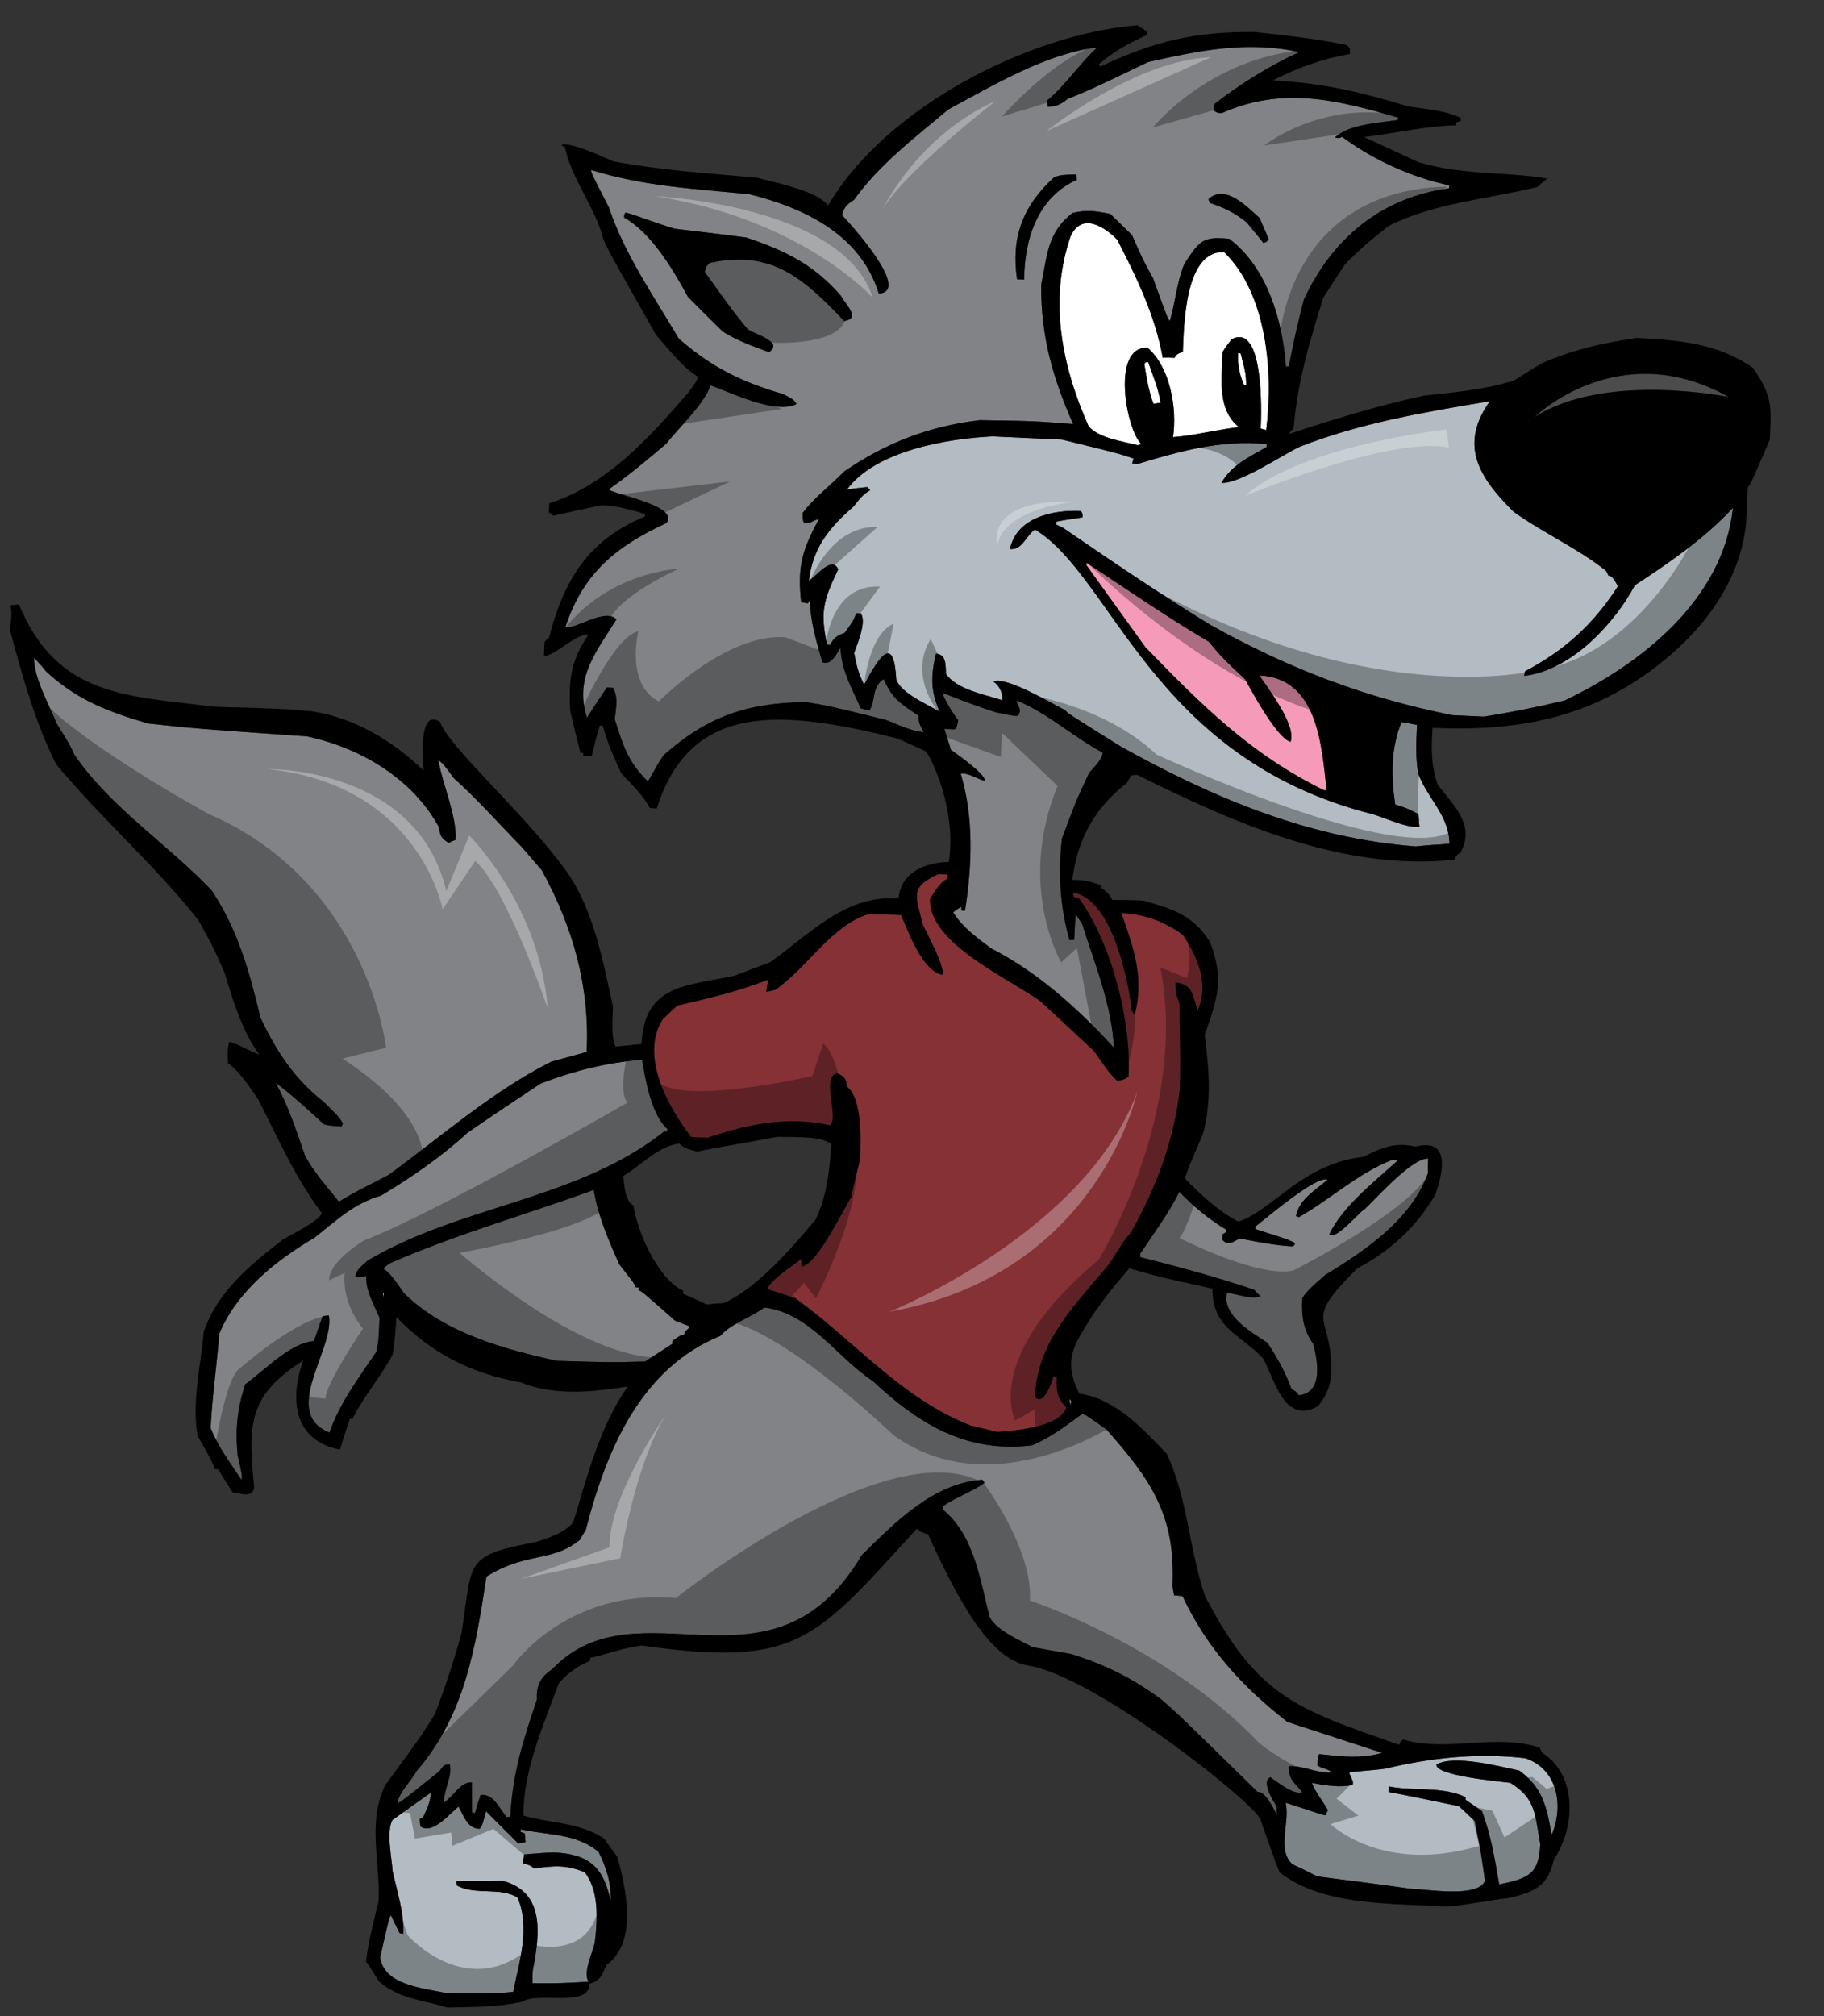
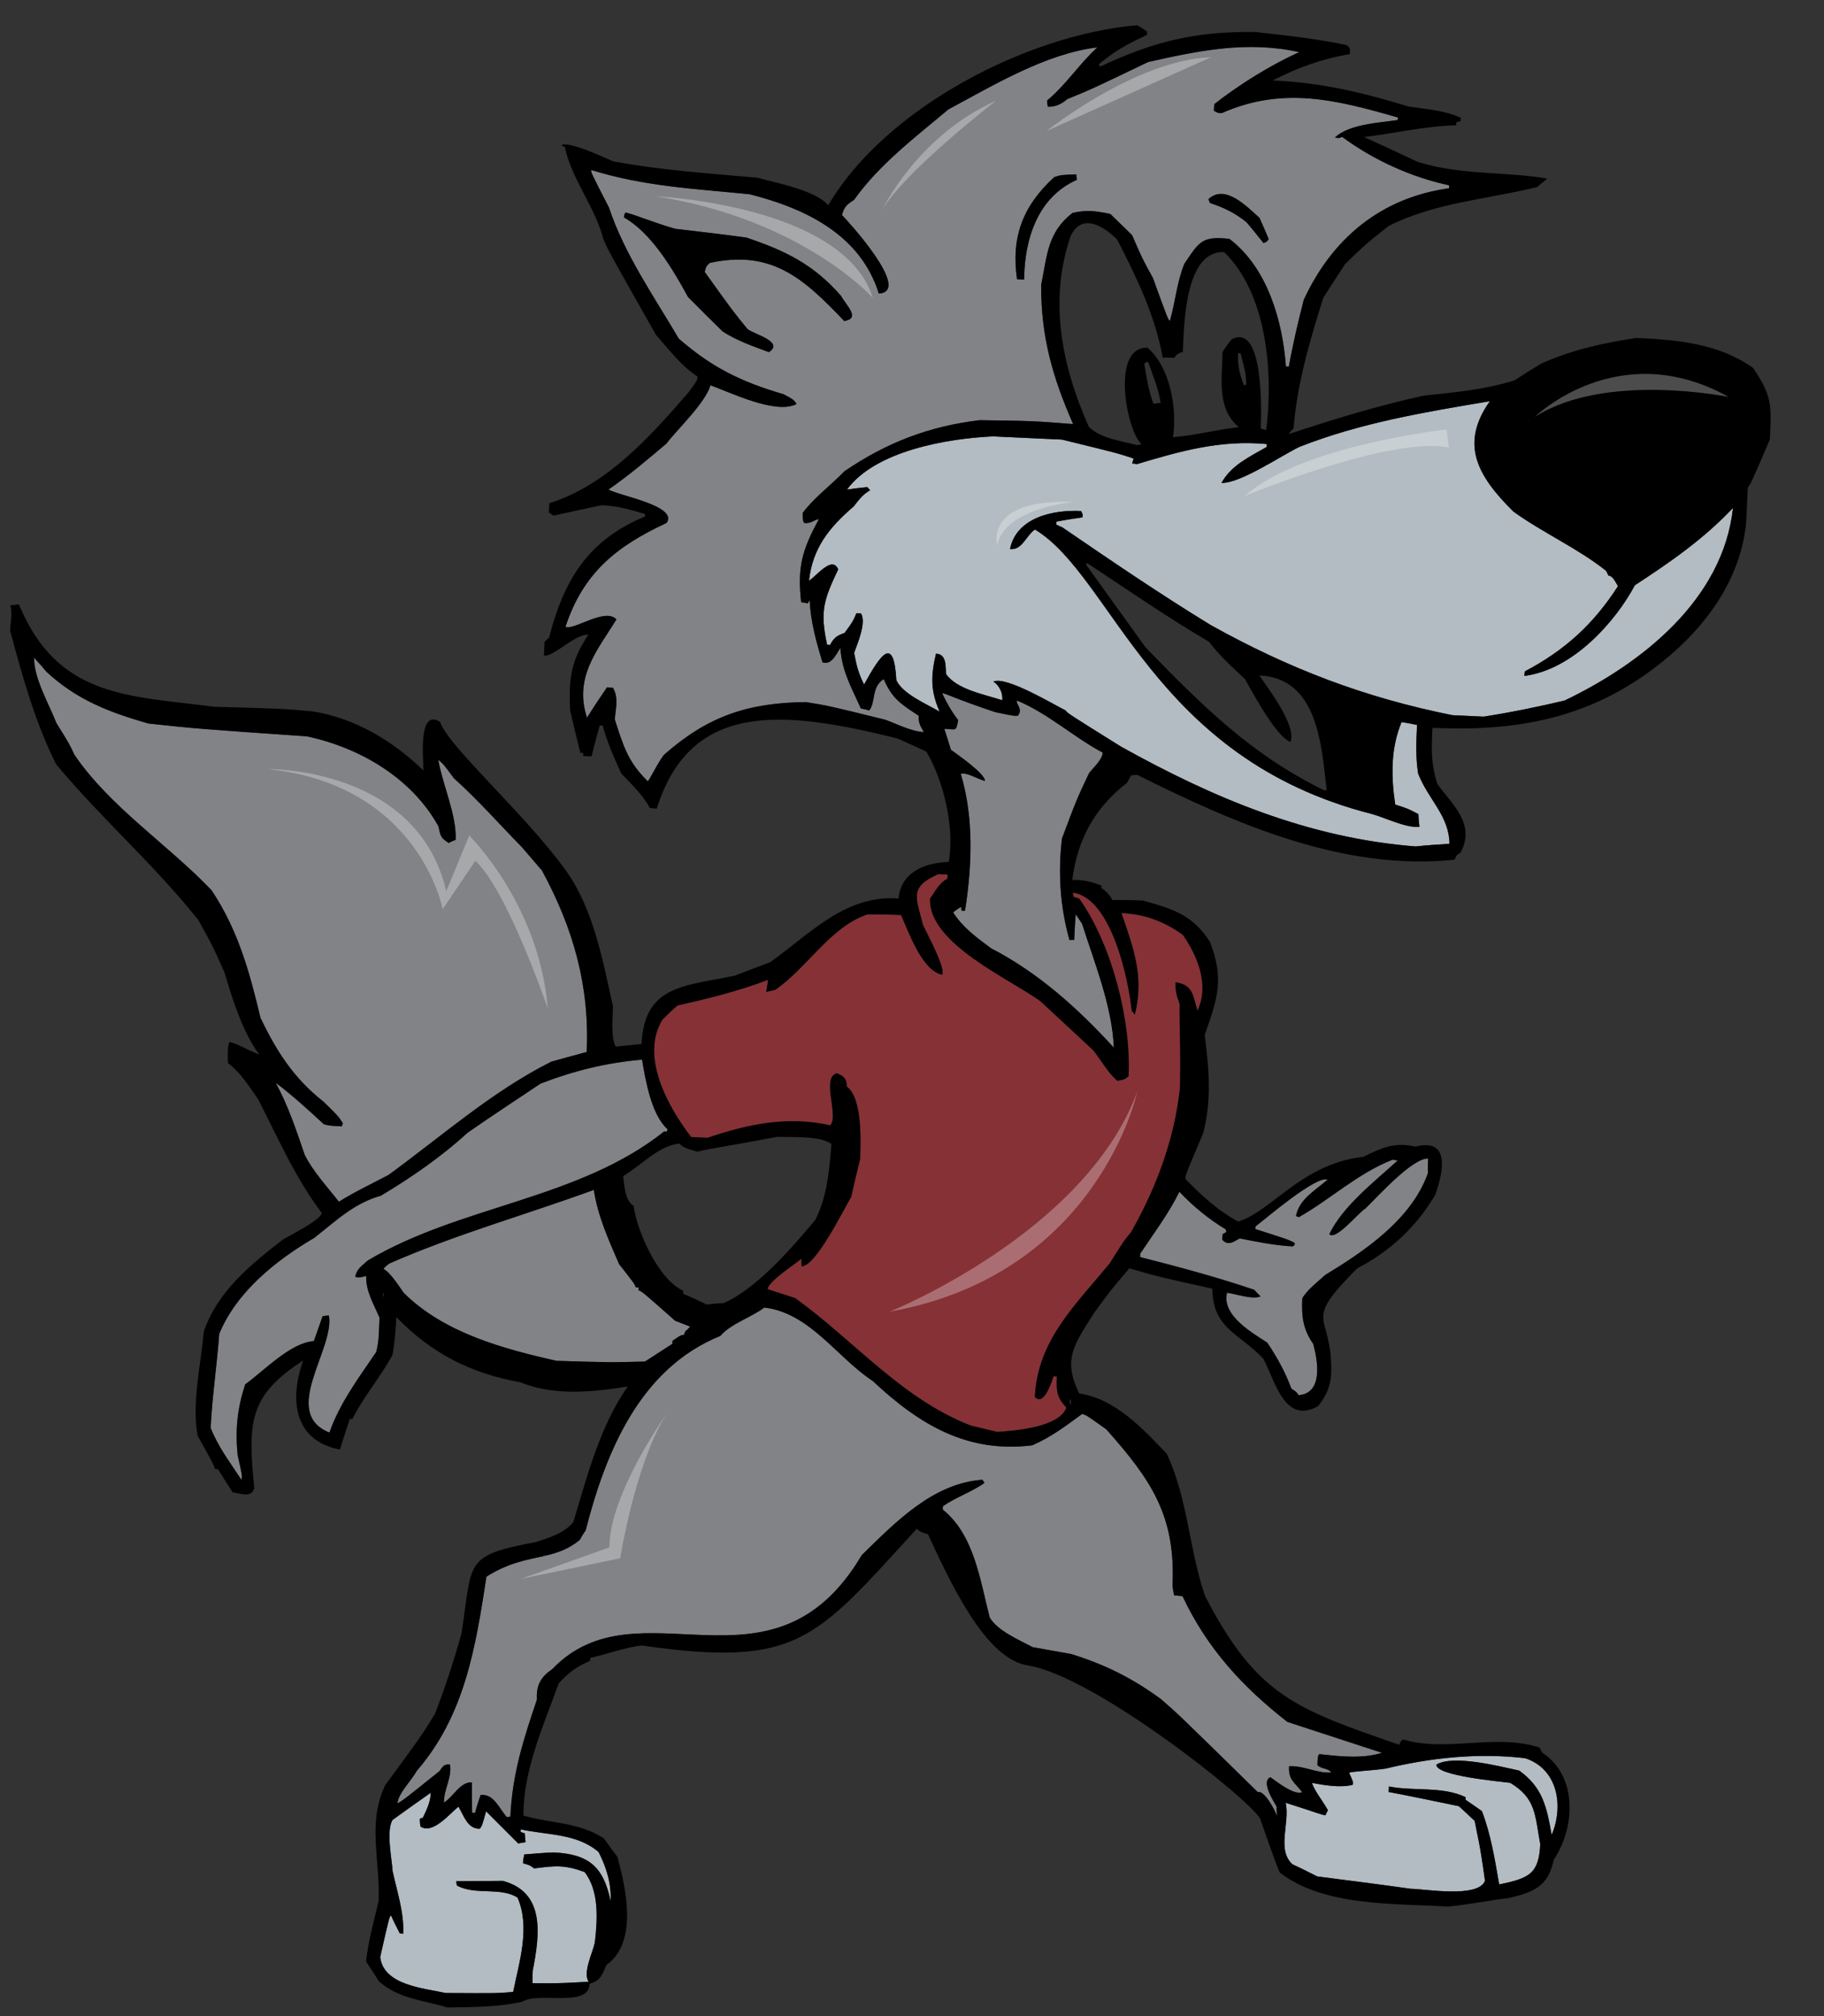
<svg xmlns="http://www.w3.org/2000/svg" version="1.1" id="Layer_1" x="0px" y="0px" width="181px" height="200px" viewBox="0 0 181 200" style="enable-background:new 0 0 181 200;" xml:space="preserve">
  <rect x="0" y="0" width="181" height="200" fill="#333333" stroke="none" />
  <path id="color4" style="fill:#863136;" d="M70.221,112.859c3.999-1.363,7.972-2.184,12.156-1.237  c0.918-0.837-0.91-4.732,0.66-5.161c0.657,0.24,1.02,0.549,0.985,1.302c1.581,1.163,1.383,5.424,1.341,7.18  c-0.308,1.242-0.616,2.486-0.886,3.771c-0.724,1.18-3.545,6.951-4.924,6.887c-0.03-0.252-0.019-0.501-0.007-0.751  c-0.61,0.516-3.33,2.273-3.365,3.025l2.725,0.881c5.833,4.205,10.628,10.038,17.458,12.656c0.868,0.209,1.739,0.417,2.609,0.625  c1.723-0.131,6.091-0.43,6.851-2.404c-0.956-1.049-1.012-1.637-0.945-3.1l-0.332-0.016c-0.146,0.412-0.937,3.055-1.854,2.05  c0.261-5.641,4.064-9.149,7.438-13.264c1.403-2.237,1.403-2.237,2.11-3.083c2.51-4.405,4.324-9.263,4.854-14.344  c0.082-4.52-0.063-4.986-0.035-8.292c-0.298-0.811-0.441-1.318-0.403-2.155c1.703,0.288,1.665,1.124,2.174,2.821  c1.206-2.539-0.002-5.442-1.451-7.52c-1.865-1.341-3.799-2.059-6.097-2.165c1.256,3.615,2.258,6.385,1.332,10.068  c-0.117-0.133-0.237-0.264-0.314-0.393c-0.286-2.901-1.955-11.142-5.822-11.699c-0.008,0.125,0.031,0.253,0.062,0.422  c0.167,0.049,0.373,0.101,0.58,0.194c3.22,4.588,5.137,12.004,4.877,17.602c-0.392,0.316-0.392,0.316-1.107,0.449  c-0.811-0.623-1.78-2.259-2.416-3.042c-1.767-1.631-3.49-3.26-5.217-4.847c-2.996-2.191-11.164-5.75-10.958-10.177  c0.447-0.651,0.954-1.632,1.725-1.974l0.019-0.417l-0.919-0.042c-2.948,1.286-2.201,2.326-1.532,5.036  c0.342,0.771,2.273,4.252,1.908,4.947c-1.99-0.428-3.284-4.13-4.08-5.927c-1.13-0.052-2.217-0.06-3.305-0.069  c-3.655,1.172-6.023,5.333-9.182,7.489c-0.296,0.07-0.592,0.139-0.889,0.209c0.061-0.417,0.122-0.83,0.182-1.206  c-2.9,1.122-5.949,1.86-8.994,2.556c-0.524,0.435-1.006,0.916-1.489,1.396c-2.262,3.664,0.601,8.735,2.852,11.646l1.628,0.076  L70.221,112.859z" />
  <path id="color3" style="fill:#B2BCC2;" d="M52.021,183.947c-0.057,0.289-0.111,0.581-0.125,0.872c0.702,0.2,0.702,0.2,1.104,0.512  c2.15-0.278,3.033-0.361,5.009,0.355c1.46,1.868,1.289,4.709,1.016,6.999c-0.216,1.036-1.227,3-0.601,3.909  c-0.751-0.035-2.185,0.19-5.574,0.117c-0.022-0.419-0.003-0.835,0.017-1.255c0.71-3.61,1.238-7.773-2.981-8.891  c-1.551,0.014-3.099,0.024-4.607,0.038c-0.006,0.128,0.031,0.252,0.064,0.422c1.796,1.004,4.308,0.115,6.015,1.2  c1.286,2.946,0.166,6.37-0.434,9.356c-1.556,0.14-1.556,0.14-6.704,0.109c-2.112-0.474-6.161-0.747-6.491-3.565  c0.894-3.938,0.894-3.938,1.07-4.138c0.266,0.599,0.572,1.197,0.88,1.799l0.334,0.016c0.097-2.089-0.604-4.132-1.053-6.202  c-0.069-1.218-0.655-3.927-0.018-5.067c1.257-0.906,2.513-1.809,3.811-2.712c-0.045,0.961-0.366,1.574-0.785,2.475  c-0.128,0.036-0.214,0.073-0.298,0.111c-0.012,0.252,0.02,0.503,0.049,0.758c1.176,0.85,2.906-1.248,3.775-1.962  c0.545,0.904,0.902,2.219,2.118,2.193c0.224-0.284,0.224-0.284,0.625-1.73c1.039,1.051,2.12,2.107,3.201,3.203  c0.212-0.074,0.466-0.103,0.717-0.134c-0.028-0.293-0.056-0.587-0.085-0.882c-0.166-0.05-0.287-0.098-0.412-0.146l0.012-0.251  c2.653,0.583,5.549,0.385,7.726,2.244c0.767,1.5,1.278,3.113,1.197,4.869c-0.721-3.423-2.169-4.662-5.678-4.826  C53.954,183.784,52.987,183.865,52.021,183.947z M151.357,174.399c-4.666-0.553-9.336-0.058-13.865,1.032  c-1.562,0.219-3.32,0.263-3.621,0.417c0.418,0.898,0.418,0.898,0.364,1.188c-1.23,0.319-2.807,0.037-4.054-0.188  c0.296,0.851,1.128,1.855,1.592,2.713c-0.092,0.16-0.182,0.326-0.231,0.489c-0.417-0.019-0.663-0.195-3.962-1.23  c0.447,2.03-0.929,4.645,0.678,6.103c0.822,0.374,1.638,0.787,2.456,1.202c3.08,0.393,6.16,0.787,9.282,1.225  c1.505,0.03,6.695,0.94,7.363-0.789c-0.529-3.918-0.758-4.472-1.023-5.949c-0.521-0.486-1.042-0.97-1.566-1.456  c-2.321-0.481-4.643-0.967-6.967-1.409l0.025-0.545c2.488,0.492,5.317-0.046,7.611,1.064l-0.012,0.253  c0.528,0.359,1.055,0.717,1.625,1.123c0.896,2.341,1.284,4.79,1.715,7.279c2.955-0.617,3.939-1.031,4.078-3.998  c-0.536-2.914-0.417-4.541-2.984-6.084c-0.915-0.128-7.379-0.678-7.327-1.805c1.681-1.011,6.231,0.163,8.223,0.591  c2.348,1.699,2.721,3.601,3.22,6.387C155.202,179.099,154.574,175.468,151.357,174.399z M162.233,58.049  c-1.924,3.604-6.137,8.385-10.966,8.995c0.008-0.168,0.015-0.334,0.062-0.459c3.997-2.107,6.828-4.714,9.226-8.448  c-0.234-0.347-0.495-1.026-0.954-1.047c-0.075-0.172-0.151-0.342-0.232-0.472c-2.784-2.224-6.27-3.767-9.188-5.87  c-3.625-3.579-5.327-6.728-2.341-10.953c-6.454,1.084-12.784,2.129-18.883,4.526c-1.711,0.801-5.904,3.662-7.744,3.577  c0.96-1.756,2.798-2.592,4.476-3.563l0.014-0.291c-4.625-0.425-8.529,0.693-12.903,1.997c-0.163-0.051-0.33-0.058-0.457-0.064  c0.052-0.164,0.1-0.33,0.15-0.496c-1.607-0.533-1.607-0.533-7.114-1.879l-6.853-0.317c-4.532,0.208-11.665,1.428-14.481,5.275  c0.674-0.095,1.349-0.188,2.022-0.242c0.079,0.088,0.159,0.174,0.277,0.307c-0.733,0.427-1.089,0.912-1.624,1.598  c-2.442,2.107-4.085,4.125-4.445,7.373c0.776-0.466,2.295-2.53,2.899-1.119c-1.438,3.029-1.825,4.142-1.1,7.483l0.292,0.014  c0.367-0.695,0.672-0.931,1.436-1.19c0.805-1.093,0.805-1.093,1.179-1.954l0.458,0.021c0.546,0.903-0.346,2.955-0.682,3.904  c0.232,1.267,0.409,1.984,0.983,3.145c1.646-2.983,2.95-4.931,3.203-0.439c0.606,1.368,2.99,2.357,4.294,3.128  c-0.907-2.093-0.883-3.516-0.361-5.751c1.042,0.048,0.95,1.172,0.995,2.014c1.1,1.558,3.802,2.018,5.575,2.603  c0.113-0.663-0.307-1.521-0.879-1.841c1.242-0.611,6.088,2.333,7.154,2.845c0.235,0.303,0.235,0.303,5.525,3.604  c9.184,5.116,18.63,9.07,29.229,9.897c1.091-0.12,2.226-0.191,3.358-0.265c-0.038-2.806-2.099-4.367-3.11-6.967  c-0.259-1.604-0.187-3.191-0.109-4.821c-0.54-0.109-1.037-0.214-1.538-0.28c-1.083,2.629-1.043,5.353-0.63,8.178  c1.238,0.392,1.238,0.392,2.301,0.944c0.024,0.42,0.046,0.838,0.109,1.263c-1.304,0.148-3.432-0.915-4.714-1.268  c-21.782-5.527-25.692-23.542-33.443-28.221c-0.906,0.628-1.268,2.077-2.476,1.936c0.647-3.15,4.284-3.903,7.041-3.775  c0.194,0.343,0.194,0.343,0.139,0.634c-0.883,0.127-1.729,0.254-2.575,0.425l-0.013,0.294c0.207,0.091,0.41,0.186,0.614,0.279  c4.79,3.278,9.74,6.647,14.708,9.682c7.796,4.339,15.282,7.2,23.996,8.942l3.09,0.144c2.701-0.419,5.361-0.966,8.028-1.596  c7.665-3.664,15.749-10.031,16.713-19.112C169.104,53.426,165.774,55.742,162.233,58.049z" />
  <path id="color2" style="fill:#818386;" d="M95.758,90.345c0.706-4.446,0.888-9.253-0.418-13.584  c0.638-0.179,1.692,0.538,2.397,0.698c0.033-0.711-2.768-2.642-3.375-3.089c-0.219-0.721-0.438-1.402-0.657-2.081  c1.212,0.057,1.158,0.304,1.379-0.858c-0.631-0.823-1.136-1.684-1.593-2.67c0.294-0.028,1.313,0.564,5.272,1.878  c1.826,0.379,1.826,0.379,2.246,0.354c0.532-0.689-0.201-1.098-0.098-1.512c3.08,1.273,5.649,3.653,8.512,5.169  c-0.034,0.71-0.906,1.464-1.352,2.029c-1.254,2.664-1.254,2.664-2.688,6.49c-0.408,3.417-0.186,6.776,0.747,10.083  c0.127-0.035,0.294-0.027,0.461-0.02c0.041-0.877,0.081-1.712,0.159-2.547c0.196,0.303,0.393,0.605,0.628,0.95  c1.243,3.909,2.971,8.133,3.155,12.286c-3.506-3.846-7.523-7.465-12.187-9.859c-1.496-1.116-2.793-2.055-3.77-3.566  c0.26-0.198,0.52-0.394,0.82-0.548c-0.006,0.126-0.011,0.25,0.026,0.378l0.335,0.016V90.345z M117.35,158.334  c-0.292-0.056-0.582-0.069-0.835-0.08c-0.067-0.336-0.135-0.674-0.161-0.968c0.322-6.978-2.151-10.525-6.569-15.505  c-1.943-1.387-1.943-1.387-2.398-1.535c-1.603,1.183-3.122,2.327-4.958,3.12c-6.442,0.791-11.169-2.025-15.824-6.385  c-3.575-2.344-6.219-6.738-10.756-7.283c-1.303,0.987-3.342,1.605-4.361,2.813c-7.979,3.23-11.376,11.489-13.373,19.311  c-0.224,0.282-0.405,0.608-0.588,0.936c-1.133,0.922-2.24,1.28-3.422,1.558c-0.127,0.036-0.254,0.073-0.34,0.152  c0.035-0.04,0.059-0.067,0.083-0.092c-1.616,0.361-3.388,0.635-5.574,2.014c-1.079,7.025-2.145,13.761-6.923,19.275  c-0.504,0.938-1.862,2.258-1.906,3.218c0.559-0.311,0.559-0.311,4.166-3.198c0.358-0.485,0.409-0.692,1.037-0.662  c0.234,1.267-0.618,2.481-0.593,3.783c0.948-0.584,1.602-2.062,2.771-2.007c-0.003,1.003-0.009,2.008,0.028,3.015l0.294,0.013  c0.154-0.62,0.349-1.197,0.543-1.774c1.305-0.149,1.824,1.299,2.619,2.216c0.085-0.04,0.212-0.076,0.337-0.07  c0.196-4.218,1.274-7.601,2.632-11.599c-0.063-1.386,0.311-2.206,1.522-3.028c8.571-8.946,21.816,3.705,30.711-11.306  c3.334-3.278,7.116-7.164,11.988-7.483c0.036,0.088,0.116,0.174,0.195,0.304c-1.171,0.866-2.829,1.417-4.127,2.318l-0.016,0.335  c3.107,2.489,3.697,6.956,4.654,10.685c0.733,1.33,2.992,2.272,4.258,2.961c1.246,0.223,2.532,0.45,3.821,0.68  c3.343,1.032,6.046,2.371,8.921,4.474c1.731,1.502,1.731,1.502,9.622,9.238c0.595-0.265,1.755,1.841,1.896,2.391  c-0.024-0.335-0.054-0.671-0.04-0.964c-0.267-0.474-1.6-2.504-0.614-2.916c0.645,0.447,2.343,1.824,3.152,1.486  c-0.789-1.043-1.369-1.194-1.306-2.573c1.387-0.104,2.895,0.758,4.201,0.612c-0.313-0.432-1.03-0.342-1.388-0.732  c0.038-0.836,0.038-0.836,0.173-1.083c2.083,0.224,4.207,0.488,6.244-0.128c-3.134-1.023-6.268-2.049-9.401-3.073  C123.299,167.32,119.79,163.516,117.35,158.334z M36.342,126.57c-0.762,0.173-0.762,0.173-1.092,0.075  c0.163-0.788,0.592-1.019,1.248-1.616c9.214-5.477,20.878-6.025,29.398-12.79l0.293,0.014c0.004-0.085,0.008-0.166,0.054-0.25  c-1.61-1.413-2.202-4.914-2.528-6.896c-3.488,0.297-6.792,1.104-10.076,2.378c-2.419,1.605-4.837,3.208-7.217,4.855  c-2.621,2.391-5.565,4.435-8.621,6.261c-2.674,0.754-4.385,2.434-6.6,4.173c-3.831,2.251-7.701,5.337-9.446,9.526  c-0.227,3.088-0.707,6.249-0.85,9.34c0.749,1.92,1.973,3.483,3.067,5.167c0.064-0.457,0.064-0.457-0.387-2.448  c-0.258-2.565-0.035-4.647,0.744-7.04c1.862-1.338,4.505-4.146,6.814-4.29c0.289-0.823,0.58-1.649,0.869-2.471  c0.21-0.033,0.421-0.066,0.63-0.057c0.555,3.375-4.843,9.616,0.047,11.601c1.015-2.924,2.934-5.474,4.642-7.991  c0.302-1.114,0.271-2.248,0.325-3.417C37.09,129.369,36.274,128.033,36.342,126.57z M64.001,135.055  c0.907-0.586,1.813-1.173,2.719-1.759l0.013-0.293c0.78-0.551,0.78-0.551,1.161-0.615c0.02-0.418,0.355-0.443,0.581-0.809  c-0.495-0.191-0.987-0.382-1.481-0.573c-3.3-2.914-3.3-2.914-3.629-3.014l0.013-0.294l-0.293-0.014  c-0.149-0.383-0.149-0.383-1.65-2.295c-1.023-2.351-2.123-4.786-2.507-7.36c-6.729,2.452-13.77,4.43-20.311,7.309  c-0.215,0.156-0.392,0.315-0.569,0.518c0.736,0.408,1.553,1.747,2.026,2.396c4.001,3.955,9.792,5.52,15.138,6.731  C60.521,135.144,60.521,135.144,64.001,135.055z M135.459,119.902c-0.511,0.227-2.911,3.213-3.547,2.516  c1.342-2.786,4.513-5.234,6.786-7.308c-0.21-0.051-0.377-0.059-0.542-0.066c-3.496,1.387-6.171,3.944-9.265,5.685  c-0.125-0.049-0.205-0.095-0.288-0.099c0.328-1.703,1.876-2.508,3.138-3.624c-1.15-0.428-6.166,3.901-7.164,4.651l-0.012,0.253  c3.219,1.027,3.219,1.027,3.871,1.35c0.079,0.172,0.079,0.172-0.14,0.37c-1.796-0.083-3.539-0.456-5.281-0.79  c-0.687,0.387-1.165,0.741-1.722,0.13l0.024-0.543c0.129-0.078,0.258-0.155,0.388-0.232c-0.038-0.086-0.074-0.171-0.07-0.254  c-1.671-0.998-3.285-2.33-4.603-3.729c-1.063,2.167-2.537,4.11-3.885,6.14l-0.016,0.336c3.808,0.971,7.611,1.985,11.321,3.245  c0.2,0.22,0.399,0.437,0.64,0.657c-0.811,0.34-2.416-0.238-3.331-0.362c-0.567,2.275,2.576,4.012,3.999,4.956  c0.976,1.472,1.751,2.845,2.383,4.549c0.528,0.36,0.528,0.36,0.725,0.663c2.439-0.222,1.912-3.345,1.449-5.084  c-1.02-1.47-1.171-2.733-1.089-4.53c0.455-0.816,1.584-1.685,2.285-2.321c3.963-2.414,8.545-5.508,10.179-10.08  c-0.016-0.502,0.008-1.005,0.029-1.464C140.131,114.843,136.555,118.864,135.459,119.902z M32.119,109.293  c1.481,1.452,1.481,1.452,1.909,2.14c-0.045,0.082-0.091,0.164-0.097,0.289c-1.211-0.057-1.211-0.057-1.79-0.208  c-1.486-1.367-3.173-2.912-4.792-4.118c1.237,2.235,2.043,4.701,2.893,7.169c0.842,1.672,2.24,3.159,3.386,4.637  c1.638-1.012,3.265-1.775,4.938-2.659c5.287-3.859,10.264-8.274,16.137-11.228c1.146-0.323,2.333-0.645,3.52-0.965  c0.302-6.52-1.316-12.246-4.44-18.002c-0.675-0.783-1.352-1.57-1.985-2.31c-2.24-2.282-4.388-4.723-6.759-6.847  c-0.984-1.341-0.984-1.341-1.548-1.828c0.43,2.49,1.84,5.487,1.726,7.952c-0.254,0.072-0.47,0.188-0.686,0.302  c-0.772-0.495-0.807-0.623-1.013-1.636c-2.625-4.77-7.76-7.813-13.066-8.938c-10.851-0.753-10.851-0.753-15.726-1.273  c-3.964-1.146-7.092-2.339-10.144-5.159c-0.831-1.044-1.117-1.184-1.189-1.438c-0.093,2.005,1.499,4.717,2.208,6.551  c1.287,2.068,1.287,2.068,1.781,3.138c3.527,5.188,9.26,8.887,13.611,13.442c2.624,3.933,3.77,8.089,4.857,12.661  C27.452,104.302,29.169,106.979,32.119,109.293z M66.139,51.876c1.251-1.701-4.897-2.74-5.749-3.322  c1.989-1.374,3.906-3.001,5.736-4.548c1.113-1.456,3.873-4.051,4.371-5.785c1.854,0.631,6.438,2.935,8.539,1.861  c-0.187-0.47-0.805-0.708-1.296-0.981c-4.255-1.244-7.118-2.674-10.379-5.506c-2.483-4.217-5.389-8.372-6.932-13.007  c-1.806-3.517-1.806-3.517-1.754-3.724c5.241,1.626,10.213,1.856,15.715,2.404c5.463,1.382,10.993,3.982,12.815,9.847  c3.358-0.181-3.098-7.22-3.658-7.791c0.247-0.825,0.466-1.025,1.199-1.494c2.508-3.526,6.065-6.207,9.377-8.985  c4.463-2.388,9.676-5.539,14.771-6.142c-1.794,1.633-3.147,3.75-4.974,5.256c-0.01,0.209,0.02,0.419,0.054,0.63  c0.709,0.033,1.395-0.27,1.919-0.749c2.475-1.016,2.475-1.016,8.041-3.688c4.95-1.11,9.813-2.141,14.992-0.98  c-2.864,1.292-5.923,3.2-8.402,5.137c-0.052,0.207-0.062,0.417-0.072,0.667c0.366,0.227,0.366,0.227,0.785,0.247  c6.069-2.691,11.405-1.314,17.48,0.433l-0.011,0.25c-1.941,0.288-4.793,0.407-6.235,1.722c0.373,0.101,0.373,0.101,0.713-0.051  c3.076,2.277,6.849,4.001,10.622,4.805l-0.014,0.292c-6.745,0.944-11.574,4.949-14.411,11.055c-0.564,2.191-1.084,4.387-1.481,6.631  l-0.294-0.014c-0.332-4.537-1.846-9.797-5.609-12.652c-2.749-0.296-2.983,0.278-4.47,2.473c-0.753,1.848-0.885,3.769-1.435,5.668  c-0.201-0.177-0.201-0.177-1.684-4.267c-1.045-1.889-1.045-1.889-2.064-4.24c-0.724-0.703-1.444-1.406-2.164-2.107  c-1.369-0.275-2.325-0.443-3.766-0.092c-2.477,1.936-2.498,4.197-3.095,7.142c-0.027,5.105,1.127,9.138,3.172,13.795  c-3.921-0.309-3.921-0.309-9.277-0.388c-5.011,0.605-9.228,2.209-13.423,5.072c-1.231,1.281-3.099,2.704-4.129,4.121  c0.006,0.796,0.006,0.796,0.163,1.014c0.752,0.035,0.852-0.295,1.442-0.395c-1.694,3.102-2.148,4.798-1.764,8.249  c0.209,0.01,0.416,0.063,0.664,0.116c0.047-0.124,0.093-0.204,0.181-0.285c0.108,2.184,0.651,4.05,1.266,6.129  c0.908,0.295,1.335-0.774,1.783-1.425c0.144,2.311,1.077,3.861,2.025,5.998c0.249,0.054,0.54,0.109,0.827,0.206  c0.665-0.764,0.192-2.336,1.443-3.115c0.871,1.967,1.647,2.42,3.474,3.637c-0.033,0.71,0.161,1.011,0.51,1.615  c-1.253-0.058-2.642-0.792-3.837-1.224c-5.67-1.396-5.67-1.396-7.874-1.748c-5.82,0.064-9.778,1.431-14.102,5.251  c-0.76,1.052-1.368,2.406-1.585,2.605c-1.963-1.933-2.397-3.419-3.275-6.14c0.095-1.124,0.394-2.157-0.188-3.148l-0.584-0.027  c-0.673,0.975-1.35,1.99-1.982,3.007c-1.322-3.997,1.021-6.693,2.922-9.746c-1.116-1.223-4.281,1.143-5.058,0.728  C57.868,56.853,61.132,54.199,66.139,51.876z M119.923,19.744c0.032,0.129,0.071,0.256,0.147,0.386  c1.402,0.482,2.428,0.949,3.637,1.925c0.556,0.653,1.11,1.35,1.663,2.045c0.342-0.11,0.342-0.11,0.522-0.395  c-0.304-0.725-0.604-1.41-0.906-2.092C123.699,20.463,121.582,18.233,119.923,19.744z M100.923,27.698l0.708,0.033  c0.018-3.977,1.343-8.185,5.231-9.891c-0.031-0.21-0.065-0.379-0.058-0.547c-1.51,0.057-1.51,0.057-2.189,0.276  C101.468,20.44,100.32,23.568,100.923,27.698z M83.773,31.843c1.686-0.256,0.156-1.582-0.305-2.483  c-2.743-3.142-5.526-4.487-9.402-5.796c-2.37-0.319-4.745-0.598-7.077-0.872c-2.231-0.648-3.707-1.302-4.866-1.606  c-0.173,0.118-0.173,0.118-0.19,0.492c2.694,1.507,4.869,5.167,6.333,7.873c1.12,1.139,2.282,2.283,3.443,3.426  c1.383,0.901,3.03,1.479,4.596,2.053c1.512-1.017-1.345-1.736-2.115-2.274c-1.426-1.74-1.426-1.74-4.258-5.681  c0.105-0.458,0.154-0.58,0.502-0.899C76.523,24.767,79.661,27.508,83.773,31.843z" />
-   <path id="color1" style="fill:#F59AB9;" d="M123.534,67.35c-1.244-1.146-2.528-2.337-3.554-3.68  c-4.159-2.454-8.134-5.193-12.156-7.85l-0.012,0.25c1.928,2.687,3.894,5.415,5.86,8.144c5.595,5.745,10.436,10.616,17.725,14.178  l0.25,0.012c-0.505-4.463-0.868-11.136-6.673-11.405c0.82,1.252,3.706,4.946,3.086,6.59  C126.574,73.142,123.808,67.781,123.534,67.35z" />
-   <path id="fill" style="fill:#FFFFFF;" d="M54.105,154.315L54.105,154.315c-0.127,0.036-0.254,0.073-0.34,0.152  c0.035-0.04,0.059-0.066,0.083-0.092C53.943,154.273,53.973,154.275,54.105,154.315z M106.209,139.439  c0.105-0.455,0.105-0.455-0.054-0.672C106.146,138.976,106.181,139.186,106.209,139.439z M38.041,128.743  c0.008-0.167,0.016-0.335,0.063-0.459C37.979,128.278,37.979,128.278,38.041,128.743z M121.479,25.009  c-3.929-0.182-3.982,7.308-4.102,9.899c-0.34,0.11-0.678,0.221-0.822,0.59c-0.417-0.019-0.793-0.037-1.171-0.011  c-0.767-4.225-2.565-7.907-4.522-11.724c-1.28-1.274-3.516-2.76-4.633-0.299c-2.182,6.39-0.849,12.857,1.807,18.841  c1.073,1.18,3.321,1.453,4.853,1.858c0.128-0.036,0.253-0.072,0.382-0.107c-1.488-1.327-3.064-9.73,0.61-9.56  c2.253,1.946,2.941,6.04,2.52,8.868c2.103-0.154,4.392-0.759,6.536-0.995c-2.22-1.82-1.659-4.849-1.623-7.444  c0.273-0.447,0.584-0.852,0.894-1.258c3.224-1.732,2.974,7.214,2.899,8.844c0.165,0.049,0.33,0.099,0.541,0.152  C126.363,37.042,125.764,29.184,121.479,25.009z M113.554,36.113c0.229,1.349,0.42,2.656,0.904,3.935  c0.213-0.03,0.467-0.062,0.716-0.09c-0.227-1.434-0.754-2.674-1.236-4.035C113.687,35.911,113.687,35.911,113.554,36.113z   M122.856,35.037c-0.054,1.17,0.152,2.143,0.604,3.21c0.046-0.041,0.13-0.078,0.215-0.116c-0.071-1.175-0.071-1.175-0.568-3.083  L122.856,35.037L122.856,35.037z" />
  <path id="outline" d="M173.95,36.483c-3.445-2.42-7.448-2.773-11.584-2.964c-3.332,0.517-6.208,1.137-9.328,2.5  c-0.947,0.541-1.854,1.128-2.758,1.712c-2.892,0.915-5.958,1.19-8.99,1.511c-4.569,1-8.984,2.347-13.406,3.816  c0.135-0.204,0.313-0.405,0.485-0.563c0.329-4.382,1.621-8.761,2.947-12.97c0.721-1.138,1.444-2.235,2.166-3.333  c2.015-1.958,2.015-1.958,4.318-3.778c4.632-2.338,9.836-2.642,14.795-3.875c0.223-0.326,0.778-0.593,0.914-0.838  c-4.279-0.699-8.567-0.313-12.818-1.64c-1.806-0.838-3.566-1.673-5.329-2.466c2.988-0.364,6.122-1.099,9.143-1.168l0.013-0.295  c0.125-0.037,0.254-0.072,0.423-0.106l0.016-0.332c-1.516-0.742-3.476-0.875-5.143-1.117c-4.706-1.434-8.641-2.37-13.527-2.597  c2.575-1.303,4.829-2.12,7.659-2.618c0.023-0.499,0.071-0.624-0.336-0.893c-2.983-0.642-6.029-0.949-9.068-1.298  c-5.858-0.063-10.047,0.915-15.356,3.433c-0.081-0.087-0.117-0.174-0.158-0.218c1.583-1.326,2.81-2.006,4.783-2.918l0.016-0.334  c-0.322-0.223-0.65-0.45-0.976-0.631c-10.642,0.89-24.876,8.015-30.681,17.881c-1.061-1.475-5.254-2.255-6.99-2.753  c-4.796-0.434-9.595-0.739-14.329-1.628c-0.492-0.189-4.546-2.137-5.159-1.578c0.125,0.045,0.248,0.095,0.369,0.183  c0.611,3.085,2.991,5.917,3.807,9.096c0.491,1.154,0.491,1.154,5.213,9.495c1.313,1.484,2.494,3.088,4.161,4.171  c-0.104,0.454-0.104,0.454-0.953,1.587c-3.805,4.388-8.086,9.171-13.781,10.96l-0.042,0.919c0.123,0.087,0.286,0.181,0.446,0.313  c1.566-0.347,3.172-0.691,4.78-1.035c1.629,0.076,2.786,0.422,4.313,0.87l-0.012,0.252c-5.634,2.334-8.039,6.284-9.517,12.036  c-0.174,0.116-0.304,0.236-0.438,0.398l-0.062,1.337c0.825,0.288,3.03-2.121,4.408-2.057c-1.712,2.601-1.955,4.264-1.812,7.494  c0.313,1.397,0.665,2.796,1.017,4.235l0.293,0.014l-0.014,0.294l0.836,0.038c0.256-1.037,0.513-2.07,0.811-3.061l0.292,0.014  c0.466,1.698,1.11,3.15,1.833,4.73c1.038,1.097,2.123,2.109,2.854,3.442c0.211,0.01,0.418,0.02,0.669,0.073  c3.366-10.704,12.485-9.813,23.895-6.973c0.942,0.421,1.887,0.84,2.87,1.306c1.709,2.884,2.831,7.583,2.213,10.946  c-2.345,0.058-4.735,0.995-4.981,3.621c-5.262-0.403-8.812,3.524-12.729,6.318c-1.192,0.446-2.385,0.894-3.535,1.344  c-4.946,1.024-8.963,0.922-9.234,6.771c-0.882,0.085-1.725,0.172-2.564,0.257c-0.503-0.858-0.283-2.942-0.275-3.991  c-1.004-4.539-1.938-9.702-4.699-13.515c-4.082-5.639-11.679-12.308-12.458-14.703c-2.276-1.443-1.612,4.072-1.646,4.822  c-3.045-2.947-6.834-5.215-11.033-5.87c-3.043-0.268-3.043-0.268-9.694-0.45c-8.52-1.11-15.556-0.851-19.417-10.154  c-0.293,0.03-0.589,0.057-0.841,0.087C1.244,60.887,1.041,61.672,1,62.549c1.214,4.494,2.468,9.075,4.575,13.274  c4.758,5.661,9.59,9.785,14.105,15.435c1.47,2.663,1.47,2.663,2.606,5.23c0.798,2.673,1.78,5.86,3.436,8.114  c-1.031-0.384-1.924-0.97-2.958-1.269c-0.243,0.7-0.149,1.417-0.14,2.129c1.137,0.764,2.268,2.532,3.013,3.615  c1.996,3.904,3.662,7.748,6.304,11.261c-0.289,0.782-3.116,2.158-3.891,2.625c-3.258,2.542-6.474,5.142-7.835,9.141  c-0.279,3.336-1.203,6.979-0.603,10.314c1.468,2.622,1.468,2.622,1.731,3.303l0.292,0.014c0.468,0.734,0.936,1.508,1.442,2.288  c0.709,0.072,1.855,0.629,2.154-0.403c-0.638-6.482-0.585-9.182,4.858-12.67c-1.344,3.705-1.039,7.949,3.652,8.835  c0.298-1.03,0.64-2.063,0.977-3.051l0.252,0.012c1.106-2.213,2.787-4.142,3.978-6.351c0.226-1.244,0.324-2.494,0.383-3.75  c3.475,3.594,7.362,5.575,12.346,6.477c3.326,1.368,7.156,0.959,10.614,0.407c-2.779,3.976-4.01,8.858-5.396,13.441  c-0.847,1.093-2.502,1.602-3.776,2.002c-7.182,1.34-6.203,1.934-7.331,9.081c-0.752,2.688-1.629,5.366-2.63,7.959  c-1.358,2.197-1.358,2.197-4.932,7.057c-1.808,3.768-0.474,7.516-0.66,11.524c-0.469,1.989-1.019,3.931-1.24,5.973  c0.431,0.646,0.862,1.296,1.291,1.984c1.971,1.726,4.354,1.836,6.787,2.576c2.515-0.05,4.983-0.02,7.438-0.576  c1.513-1.019,6.669,0.646,6.658-1.784c1.101-0.284,1.255-0.905,1.677-1.848c3.161-2.283,1.941-7.614,1.083-10.752  c-0.475-0.607-0.906-1.214-1.34-1.822c-2.52-1.624-5.208-1.455-7.975-2.255c-0.046-4.438,2.007-8.991,3.497-13.11  c0.97-1.085,1.794-1.673,3.117-2.24l0.013-0.292c1.736-0.381,3.229-0.98,5.083-1.232c15.568,2.219,17.199-0.531,27.33-11.586  c0.319,0.35,0.609,0.405,1.106,0.554c2.772,6.086,6.013,12.4,9.917,13.018c6.594,1.036,22.103,13.344,23.053,15.221  c-0.003,0.023,1.685,4.863,1.939,5.326c4.411,3.387,11.331,3.037,16.677,3.367c2.103-0.195,4.217-0.641,6.065-0.847  c2.625-0.634,3.867-1.203,4.449-3.814c2.162-3.249,2.355-8.306-1.143-10.604c-0.113-0.172-0.191-0.344-0.269-0.514  c-4.539-1.425-9.151,0.498-13.527-0.795c-0.26,0.156-0.26,0.156-0.403,0.526c-10.234-3.556-14.132-4.808-19.282-14.794  c-1.584-4.639-1.689-9.627-3.786-14.077c-2.356-2.454-5.106-5.47-8.684-5.972c-1.684-3.428-0.485-4.878,1.458-7.971  c1.655-2.269,1.655-2.269,3.512-4.443c2.977,0.85,2.977,0.85,8.239,2.016c0.023,4.021,2.808,4.484,5.077,6.976  c1.154,2.191,2.085,6.506,5.392,4.689c0.954-1.128,1.31-2.252,1.327-3.438c0.096-5.995-3.042-4.609,2.574-10.24  c3.177-1.652,5.842-4.044,7.75-7.303c0.773-2.183,1.562-5.663-1.956-4.779c-2.157-0.479-3.357,0.137-5.196,1.015  c-6.101,0.682-9.071,5.404-12.398,6.419c-2.003-1.055-3.688-2.642-5.248-4.223c0.02-0.416,0.02-0.416,1.761-4.523  c0.862-3.267,0.59-6.418,0.157-9.748c1.306-3.749,1.938-5.561,0.513-9.272c-1.759-2.676-3.617-3.221-6.634-4.074  c-1.043-0.049-2.049-0.054-3.053-0.057c-0.111-0.34-0.628-0.909-1.077-1.181l0.012-0.25c-1.025-0.382-1.772-0.586-2.903-0.554  c0.52-3.996,2.171-7.1,5.428-9.628c0.137-0.246,0.274-0.49,0.409-0.735c0.213-0.032,0.422-0.064,0.63-0.054  c9.62,4.801,20.449,9.574,31.475,8.409c0.141-0.371,0.234-0.532,0.576-0.685c1.554-2.817-0.783-4.766-2.279-6.805  c-0.66-2.037-0.595-3.46-0.495-5.591c8.927,0.414,16.52-1.119,23.635-7.239c4.071-3.502,7.053-8.049,7.503-13.255l0.153-3.344  c0.313-0.404,0.313-0.404,2.188-4.755C175.788,40.212,175.874,39.294,173.95,36.483z M87.843,71.389  c-5.67-1.395-5.67-1.395-7.874-1.748c-5.82,0.064-9.778,1.431-14.101,5.251c-0.761,1.052-1.368,2.406-1.586,2.605  c-1.963-1.933-2.397-3.42-3.275-6.14c0.095-1.124,0.395-2.158-0.188-3.148l-0.585-0.027c-0.673,0.975-1.35,1.99-1.982,3.007  c-1.322-3.997,1.022-6.694,2.922-9.746c-1.116-1.223-4.281,1.142-5.058,0.727c1.752-5.317,5.016-7.971,10.023-10.295  c1.251-1.701-4.897-2.74-5.749-3.322c1.989-1.374,3.906-3.001,5.736-4.548c1.113-1.456,3.873-4.051,4.371-5.785  c1.854,0.631,6.438,2.935,8.539,1.861c-0.187-0.47-0.805-0.708-1.296-0.981c-4.255-1.244-7.118-2.674-10.379-5.506  c-2.483-4.217-5.389-8.372-6.932-13.007c-1.806-3.517-1.806-3.517-1.754-3.724c5.241,1.626,10.213,1.856,15.715,2.404  c5.463,1.382,10.993,3.982,12.815,9.847c3.358-0.181-3.098-7.22-3.658-7.791c0.247-0.825,0.466-1.025,1.199-1.494  c2.508-3.526,6.065-6.207,9.377-8.985c4.463-2.388,9.676-5.539,14.771-6.142c-1.794,1.633-3.147,3.75-4.974,5.256  c-0.01,0.209,0.02,0.419,0.054,0.63c0.709,0.033,1.395-0.27,1.919-0.749c2.475-1.016,2.475-1.016,8.041-3.688  c4.95-1.11,9.813-2.141,14.992-0.98c-2.864,1.292-5.923,3.2-8.402,5.137c-0.052,0.207-0.062,0.417-0.072,0.667  c0.366,0.227,0.366,0.227,0.785,0.247c6.069-2.691,11.405-1.314,17.48,0.433l-0.011,0.25c-1.941,0.288-4.793,0.407-6.235,1.722  c0.373,0.101,0.373,0.101,0.713-0.051c3.076,2.277,6.849,4.001,10.622,4.805l-0.014,0.292c-6.745,0.944-11.574,4.949-14.411,11.055  c-0.564,2.191-1.084,4.387-1.481,6.631l-0.294-0.014c-0.332-4.537-1.846-9.797-5.609-12.652c-2.749-0.296-2.983,0.278-4.47,2.473  c-0.753,1.848-0.885,3.769-1.435,5.668c-0.201-0.177-0.201-0.177-1.684-4.267c-1.045-1.889-1.045-1.889-2.064-4.24  c-0.724-0.703-1.444-1.406-2.164-2.107c-1.369-0.275-2.325-0.443-3.766-0.092c-2.477,1.936-2.498,4.197-3.095,7.142  c-0.027,5.105,1.127,9.138,3.172,13.795c-3.921-0.309-3.921-0.309-9.277-0.388c-5.011,0.605-9.228,2.209-13.423,5.072  c-1.231,1.281-3.099,2.704-4.129,4.121c0.006,0.796,0.006,0.796,0.163,1.014c0.752,0.035,0.852-0.295,1.442-0.395  c-1.694,3.102-2.148,4.798-1.764,8.249c0.209,0.01,0.416,0.063,0.664,0.116c0.047-0.124,0.093-0.204,0.181-0.285  c0.108,2.184,0.651,4.05,1.266,6.129c0.908,0.295,1.335-0.774,1.783-1.425c0.144,2.311,1.077,3.861,2.025,5.998  c0.249,0.054,0.54,0.109,0.827,0.206c0.665-0.764,0.192-2.336,1.443-3.115c0.871,1.967,1.647,2.42,3.474,3.637  c-0.033,0.71,0.161,1.011,0.51,1.615C90.428,72.556,89.038,71.822,87.843,71.389z M122.206,33.666  c-0.31,0.406-0.62,0.811-0.894,1.258c-0.036,2.595-0.597,5.624,1.623,7.444c-2.144,0.235-4.433,0.841-6.536,0.995  c0.422-2.828-0.267-6.92-2.52-8.868c-3.675-0.17-2.099,8.233-0.61,9.56c-0.129,0.036-0.254,0.072-0.382,0.107  c-1.531-0.405-3.779-0.678-4.853-1.858c-2.655-5.983-3.988-12.452-1.807-18.841c1.115-2.461,3.353-0.975,4.633,0.299  c1.957,3.817,3.756,7.499,4.522,11.724c0.378-0.025,0.754-0.008,1.171,0.011c0.145-0.37,0.482-0.48,0.822-0.59  c0.119-2.592,0.173-10.081,4.102-9.899c4.285,4.175,4.885,12.033,4.168,17.653c-0.211-0.053-0.376-0.103-0.541-0.152  C125.18,40.88,125.43,31.934,122.206,33.666z M123.675,38.132c-0.085,0.038-0.169,0.075-0.215,0.116  c-0.451-1.067-0.657-2.041-0.604-3.21l0.25,0.011C123.604,36.956,123.604,36.956,123.675,38.132z M115.174,39.958  c-0.247,0.028-0.503,0.061-0.714,0.09c-0.486-1.278-0.676-2.585-0.906-3.935c0.134-0.203,0.134-0.203,0.386-0.191  C114.422,37.284,114.947,38.524,115.174,39.958z M30.241,114.564c-0.849-2.468-1.655-4.934-2.893-7.169  c1.619,1.204,3.306,2.749,4.792,4.118c0.579,0.151,0.579,0.151,1.79,0.208c0.006-0.125,0.051-0.207,0.097-0.289  c-0.428-0.688-0.428-0.688-1.909-2.14c-2.95-2.314-4.667-4.991-6.271-8.331c-1.087-4.571-2.234-8.728-4.857-12.66  c-4.351-4.555-10.084-8.254-13.611-13.442c-0.495-1.069-0.495-1.069-1.782-3.138c-0.71-1.834-2.302-4.546-2.208-6.552  c0.072,0.254,0.359,0.394,1.189,1.438c3.052,2.82,6.18,4.013,10.144,5.158c4.875,0.521,4.875,0.521,15.725,1.273  c5.307,1.124,10.441,4.168,13.067,8.939c0.206,1.013,0.24,1.142,1.013,1.636c0.216-0.113,0.432-0.23,0.685-0.302  c0.114-2.465-1.296-5.461-1.726-7.952c0.564,0.487,0.564,0.487,1.548,1.829c2.371,2.123,4.518,4.564,6.759,6.847  c0.634,0.74,1.311,1.526,1.985,2.31c3.124,5.757,4.742,11.482,4.44,18.002c-1.188,0.32-2.375,0.641-3.52,0.965  c-5.873,2.953-10.85,7.368-16.137,11.228c-1.674,0.884-3.3,1.647-4.938,2.659C32.481,117.725,31.083,116.236,30.241,114.564z   M37.332,134.11c-1.708,2.518-3.627,5.067-4.642,7.991c-4.89-1.984,0.508-8.225-0.047-11.601c-0.21-0.01-0.42,0.023-0.63,0.057  c-0.289,0.821-0.581,1.647-0.869,2.471c-2.309,0.145-4.953,2.952-6.814,4.29c-0.779,2.393-1.002,4.475-0.744,7.04  c0.452,1.991,0.452,1.991,0.387,2.448c-1.094-1.684-2.318-3.247-3.067-5.167c0.143-3.091,0.624-6.252,0.85-9.34  c1.744-4.189,5.615-7.275,9.446-9.526c2.214-1.739,3.925-3.418,6.6-4.173c3.056-1.826,6-3.87,8.621-6.261  c2.379-1.647,4.798-3.25,7.217-4.855c3.283-1.274,6.587-2.081,10.076-2.378c0.325,1.982,0.917,5.483,2.528,6.896  c-0.046,0.084-0.05,0.165-0.054,0.25l-0.293-0.014c-8.52,6.765-20.184,7.311-29.398,12.79c-0.655,0.597-1.085,0.827-1.248,1.616  c0.33,0.098,0.33,0.098,1.092-0.075c-0.068,1.463,0.748,2.799,1.315,4.123C37.603,131.862,37.634,132.996,37.332,134.11z   M62.875,119.594c-0.898-0.501-0.908-2.094-1.037-2.935c1.72-1.007,3.617-3.097,5.592-3.215c0.438,0.479,1.145,0.596,1.763,0.792  c1.609-0.386,3.167-0.563,7.939-1.474c1.422,0.064,4.193-0.142,5.37,0.707c-0.202,2.546-0.411,5.216-1.606,7.547  c-2.304,2.74-5.755,6.768-9.091,8.245c-0.586,0.016-1.134,0.073-1.681,0.131c-0.779-0.372-1.557-0.742-2.336-1.068l0.014-0.293  C65.297,126.907,63.18,122.036,62.875,119.594z M38.041,128.743c-0.062-0.465-0.062-0.465,0.063-0.459  C38.057,128.408,38.049,128.576,38.041,128.743z M55.211,134.982c-5.345-1.211-11.135-2.777-15.137-6.731  c-0.475-0.649-1.291-1.987-2.026-2.396c0.177-0.202,0.354-0.361,0.569-0.518c6.541-2.879,13.582-4.856,20.311-7.309  c0.384,2.574,1.485,5.011,2.507,7.36c1.501,1.912,1.501,1.912,1.651,2.295l0.293,0.014l-0.013,0.294c0.33,0.1,0.33,0.1,3.629,3.014  c0.494,0.191,0.986,0.382,1.481,0.573c-0.228,0.365-0.562,0.391-0.581,0.809c-0.381,0.064-0.381,0.064-1.161,0.615l-0.013,0.293  c-0.905,0.585-1.812,1.172-2.719,1.759C60.521,135.144,60.521,135.144,55.211,134.982z M59.4,183.702  c0.768,1.5,1.278,3.114,1.197,4.87c-0.722-3.424-2.169-4.663-5.679-4.827c-0.964,0.038-1.932,0.119-2.898,0.201  c-0.057,0.289-0.111,0.581-0.125,0.872c0.702,0.2,0.702,0.2,1.104,0.512c2.15-0.279,3.033-0.361,5.009,0.355  c1.46,1.868,1.289,4.709,1.016,6.999c-0.215,1.036-1.227,3-0.601,3.909c-0.751-0.035-2.185,0.19-5.574,0.116  c-0.022-0.418-0.003-0.834,0.017-1.254c0.71-3.61,1.238-7.773-2.981-8.891c-1.55,0.014-3.099,0.024-4.607,0.038  c-0.006,0.128,0.031,0.252,0.064,0.422c1.796,1.004,4.308,0.115,6.015,1.2c1.286,2.946,0.166,6.37-0.434,9.356  c-1.556,0.139-1.556,0.139-6.704,0.109c-2.112-0.474-6.161-0.748-6.491-3.565c0.894-3.938,0.894-3.938,1.07-4.138  c0.266,0.599,0.572,1.197,0.88,1.799l0.334,0.016c0.097-2.089-0.605-4.132-1.054-6.202c-0.069-1.218-0.655-3.927-0.017-5.067  c1.257-0.906,2.513-1.809,3.81-2.712c-0.045,0.961-0.366,1.574-0.785,2.475c-0.128,0.036-0.213,0.073-0.298,0.111  c-0.012,0.252,0.02,0.503,0.049,0.758c1.176,0.85,2.906-1.248,3.775-1.962c0.544,0.904,0.901,2.219,2.117,2.193  c0.224-0.284,0.224-0.284,0.625-1.73c1.039,1.051,2.12,2.107,3.201,3.203c0.212-0.074,0.466-0.102,0.717-0.134  c-0.028-0.294-0.056-0.587-0.085-0.882c-0.166-0.05-0.287-0.098-0.412-0.146l0.012-0.251  C54.329,182.042,57.225,181.844,59.4,183.702z M151.357,174.399c3.217,1.068,3.845,4.699,2.619,7.615  c-0.499-2.786-0.872-4.688-3.22-6.388c-1.991-0.428-6.542-1.603-8.223-0.591c-0.052,1.126,6.412,1.677,7.327,1.805  c2.567,1.544,2.448,3.171,2.984,6.084c-0.139,2.966-1.121,3.38-4.078,3.998c-0.431-2.489-0.818-4.938-1.715-7.279  c-0.568-0.406-1.097-0.764-1.625-1.123l0.012-0.253c-2.294-1.109-5.123-0.571-7.611-1.063l-0.025,0.544  c2.324,0.442,4.645,0.928,6.967,1.409c0.523,0.485,1.045,0.969,1.566,1.456c0.266,1.479,0.494,2.032,1.023,5.949  c-0.668,1.729-5.858,0.819-7.363,0.789c-3.122-0.438-6.2-0.831-9.282-1.225c-0.818-0.415-1.634-0.828-2.456-1.202  c-1.606-1.459-0.23-4.073-0.678-6.103c3.299,1.034,3.545,1.211,3.962,1.23c0.05-0.163,0.14-0.329,0.231-0.489  c-0.464-0.858-1.296-1.862-1.592-2.713c1.247,0.225,2.823,0.507,4.054,0.188c0.054-0.29,0.054-0.29-0.364-1.189  c0.301-0.154,2.062-0.197,3.621-0.417C142.021,174.342,146.691,173.847,151.357,174.399z M106.209,139.439  c-0.028-0.252-0.063-0.463-0.054-0.672C106.314,138.983,106.314,138.983,106.209,139.439z M107.386,140.246  c0.455,0.148,0.455,0.148,2.398,1.535c4.418,4.979,6.892,8.527,6.569,15.505c0.026,0.294,0.094,0.632,0.161,0.968  c0.253,0.011,0.543,0.024,0.835,0.08c2.44,5.182,5.949,8.985,10.392,12.458c3.136,1.024,6.268,2.05,9.403,3.072  c-2.039,0.617-4.161,0.352-6.244,0.128c-0.137,0.248-0.137,0.248-0.175,1.084c0.357,0.391,1.075,0.301,1.39,0.732  c-1.306,0.146-2.814-0.717-4.201-0.612c-0.063,1.379,0.515,1.53,1.304,2.573c-0.808,0.338-2.506-1.039-3.152-1.486  c-0.983,0.412,0.348,2.442,0.616,2.916c-0.014,0.293,0.014,0.628,0.038,0.964c-0.142-0.551-1.3-2.655-1.896-2.391  c-7.891-7.735-7.891-7.735-9.62-9.238c-2.875-2.103-5.578-3.44-8.921-4.474c-1.289-0.229-2.575-0.457-3.821-0.68  c-1.268-0.689-3.525-1.633-4.258-2.962c-0.957-3.729-1.548-8.195-4.655-10.684l0.016-0.334c1.298-0.901,2.955-1.453,4.127-2.318  c-0.079-0.13-0.16-0.216-0.195-0.304c-4.872,0.319-8.653,4.206-11.988,7.483c-8.893,15.011-22.139,2.359-30.711,11.306  c-1.21,0.822-1.584,1.644-1.522,3.028c-1.358,3.999-2.437,7.381-2.632,11.599c-0.125-0.006-0.252,0.03-0.337,0.069  c-0.795-0.916-1.315-2.365-2.619-2.215c-0.194,0.575-0.389,1.153-0.543,1.774l-0.293-0.013c-0.038-1.007-0.032-2.012-0.028-3.016  c-1.17-0.054-1.824,1.423-2.772,2.007c-0.024-1.3,0.828-2.516,0.593-3.783c-0.627-0.029-0.678,0.178-1.036,0.663  C40,178.569,40,178.569,39.44,178.88c0.045-0.961,1.402-2.279,1.906-3.219c4.778-5.514,5.845-12.249,6.924-19.273  c2.186-1.379,3.957-1.653,5.574-2.015c0.095-0.103,0.125-0.1,0.258-0.062c1.182-0.275,2.289-0.635,3.422-1.558  c0.183-0.326,0.365-0.652,0.588-0.935c1.996-7.822,5.393-16.08,13.373-19.311c1.018-1.209,3.057-1.825,4.361-2.813  c4.537,0.545,7.181,4.939,10.756,7.283c4.656,4.36,9.383,7.176,15.825,6.386C104.264,142.573,105.783,141.43,107.386,140.246z   M121.634,121.942c-0.004,0.083,0.032,0.168,0.072,0.254c-0.13,0.077-0.261,0.154-0.388,0.232l-0.024,0.543  c0.555,0.611,1.031,0.257,1.72-0.13c1.744,0.334,3.485,0.707,5.283,0.79c0.219-0.198,0.219-0.198,0.14-0.37  c-0.652-0.322-0.652-0.322-3.873-1.351l0.014-0.253c0.996-0.75,6.012-5.079,7.164-4.651c-1.264,1.114-2.81,1.921-3.14,3.624  c0.085,0.004,0.165,0.05,0.288,0.099c3.094-1.741,5.769-4.299,9.265-5.686c0.167,0.008,0.332,0.016,0.542,0.067  c-2.273,2.073-5.442,4.521-6.786,7.308c0.638,0.697,3.036-2.289,3.549-2.516c1.096-1.038,4.672-5.06,6.262-4.985  c-0.021,0.458-0.045,0.961-0.029,1.464c-1.634,4.572-6.216,7.666-10.179,10.08c-0.701,0.636-1.83,1.505-2.285,2.321  c-0.082,1.797,0.069,3.061,1.089,4.53c0.461,1.738,0.989,4.862-1.451,5.084c-0.194-0.303-0.194-0.303-0.723-0.663  c-0.632-1.704-1.407-3.077-2.383-4.549c-1.423-0.944-4.565-2.681-3.999-4.956c0.915,0.124,2.521,0.702,3.331,0.362  c-0.24-0.22-0.439-0.438-0.64-0.657c-3.71-1.26-7.514-2.274-11.323-3.245l0.016-0.336c1.352-2.03,2.824-3.973,3.887-6.141  C118.351,119.612,119.963,120.943,121.634,121.942z M112.298,100.239c0.077,0.129,0.197,0.261,0.314,0.393  c0.926-3.684-0.078-6.453-1.332-10.068c2.298,0.106,4.231,0.824,6.097,2.165c1.449,2.078,2.657,4.98,1.451,7.52  c-0.509-1.696-0.471-2.534-2.174-2.821c-0.038,0.836,0.105,1.344,0.403,2.155c-0.028,3.306,0.117,3.773,0.035,8.292  c-0.53,5.081-2.345,9.938-4.854,14.344c-0.707,0.846-0.707,0.846-2.11,3.083c-3.372,4.115-7.178,7.623-7.438,13.263  c0.916,1.006,1.709-1.637,1.854-2.049l0.332,0.016c-0.066,1.464-0.011,2.051,0.945,3.1c-0.759,1.975-5.129,2.273-6.852,2.404  c-0.87-0.209-1.741-0.416-2.609-0.625c-6.829-2.618-11.625-8.451-17.458-12.656l-2.725-0.881c0.035-0.752,2.755-2.51,3.365-3.026  c-0.012,0.251-0.024,0.5,0.007,0.752c1.38,0.064,4.201-5.706,4.924-6.888c0.271-1.283,0.578-2.526,0.886-3.77  c0.042-1.756,0.239-6.017-1.341-7.18c0.035-0.752-0.328-1.062-0.985-1.303c-1.571,0.43,0.258,4.325-0.66,5.161  c-4.185-0.945-8.157-0.126-12.156,1.238l-1.63-0.075c-2.25-2.91-5.114-7.981-2.851-11.646c0.483-0.48,0.964-0.962,1.489-1.397  c3.045-0.695,6.095-1.434,8.994-2.556c-0.059,0.376-0.12,0.788-0.182,1.206c0.297-0.07,0.593-0.139,0.889-0.209  c3.157-2.156,5.525-6.317,9.182-7.489c1.088,0.01,2.175,0.017,3.305,0.069c0.795,1.797,2.09,5.5,4.08,5.927  c0.366-0.695-1.566-4.176-1.908-4.947c-0.669-2.71-1.417-3.75,1.532-5.036l0.919,0.043l-0.019,0.417  c-0.77,0.341-1.277,1.324-1.725,1.974c-0.205,4.427,7.961,7.987,10.957,10.177c1.729,1.589,3.452,3.218,5.219,4.848  c0.636,0.782,1.605,2.418,2.414,3.041c0.718-0.132,0.718-0.132,1.107-0.449c0.26-5.599-1.657-13.015-4.877-17.601  c-0.205-0.093-0.411-0.146-0.578-0.195c-0.032-0.168-0.069-0.296-0.063-0.422C110.343,89.097,112.012,97.337,112.298,100.239z   M108.073,76.681c-1.256,2.663-1.256,2.663-2.689,6.49c-0.407,3.417-0.187,6.776,0.746,10.083c0.129-0.035,0.294-0.027,0.463-0.02  c0.041-0.877,0.079-1.712,0.159-2.547c0.196,0.303,0.391,0.605,0.626,0.951c1.243,3.909,2.973,8.133,3.155,12.286  c-3.504-3.846-7.523-7.465-12.186-9.859c-1.497-1.116-2.793-2.055-3.77-3.566c0.26-0.198,0.52-0.394,0.82-0.549  c-0.006,0.127-0.011,0.25,0.026,0.378l0.334,0.016c0.707-4.446,0.888-9.253-0.418-13.584c0.638-0.179,1.692,0.538,2.397,0.698  c0.033-0.712-2.768-2.643-3.375-3.089c-0.219-0.721-0.438-1.402-0.657-2.081c1.211,0.056,1.158,0.304,1.379-0.858  c-0.631-0.823-1.136-1.684-1.593-2.67c0.294-0.028,1.313,0.564,5.272,1.879c1.825,0.378,1.825,0.378,2.245,0.354  c0.534-0.688-0.201-1.098-0.098-1.512c3.082,1.274,5.649,3.653,8.512,5.169C109.389,75.361,108.517,76.115,108.073,76.681z   M155.256,69.49c-2.67,0.629-5.329,1.176-8.028,1.595l-3.09-0.143c-8.714-1.744-16.202-4.604-23.996-8.942  c-4.97-3.036-9.92-6.404-14.708-9.682c-0.204-0.094-0.409-0.188-0.617-0.279l0.014-0.294c0.849-0.171,1.691-0.299,2.577-0.426  c0.054-0.291,0.054-0.291-0.139-0.634c-2.757-0.127-6.396,0.625-7.043,3.775c1.208,0.141,1.569-1.309,2.477-1.937  c7.751,4.679,11.659,22.693,33.443,28.221c1.282,0.352,3.41,1.415,4.714,1.268c-0.066-0.424-0.087-0.842-0.109-1.262  c-1.065-0.553-1.065-0.553-2.301-0.944c-0.413-2.824-0.455-5.548,0.63-8.178c0.499,0.065,0.996,0.172,1.536,0.28  c-0.075,1.63-0.147,3.216,0.109,4.82c1.012,2.602,3.074,4.163,3.11,6.968c-1.131,0.074-2.268,0.145-3.358,0.264  c-10.597-0.826-20.042-4.781-29.226-9.897c-5.292-3.301-5.292-3.301-5.525-3.604c-1.066-0.511-5.913-3.457-7.155-2.845  c0.572,0.321,0.991,1.178,0.878,1.842c-1.773-0.585-4.474-1.045-5.574-2.603c-0.044-0.84,0.048-1.965-0.994-2.013  c-0.523,2.234-0.547,3.658,0.361,5.751c-1.305-0.771-3.688-1.761-4.294-3.128c-0.253-4.493-1.558-2.544-3.203,0.439  c-0.574-1.16-0.75-1.878-0.983-3.145c0.335-0.949,1.228-3.001,0.682-3.904l-0.458-0.022c-0.374,0.86-0.374,0.86-1.179,1.954  c-0.763,0.259-1.069,0.495-1.437,1.19l-0.292-0.014c-0.724-3.341-0.337-4.453,1.1-7.483c-0.604-1.411-2.123,0.652-2.899,1.119  c0.361-3.247,2.004-5.266,4.446-7.373c0.533-0.686,0.89-1.172,1.624-1.598c-0.119-0.132-0.199-0.219-0.278-0.307  c-0.674,0.054-1.348,0.148-2.022,0.242c2.816-3.847,9.949-5.066,14.481-5.274l6.852,0.317c5.507,1.346,5.507,1.346,7.113,1.879  c-0.05,0.165-0.098,0.332-0.149,0.495c0.127,0.006,0.294,0.013,0.457,0.064c4.374-1.304,8.278-2.422,12.903-1.997l-0.014,0.291  c-1.678,0.97-3.516,1.806-4.476,3.563c1.84,0.086,6.033-2.776,7.744-3.577c6.099-2.397,12.429-3.443,18.883-4.526  c-2.986,4.224-1.284,7.372,2.341,10.952c2.918,2.103,6.403,3.647,9.188,5.87c0.081,0.129,0.157,0.299,0.232,0.472  c0.459,0.021,0.72,0.702,0.954,1.048c-2.397,3.732-5.229,6.34-9.225,8.448c-0.047,0.125-0.054,0.292-0.062,0.459  c4.829-0.61,9.044-5.391,10.966-8.995c3.541-2.307,6.872-4.622,9.735-7.672C171.003,59.459,162.921,65.825,155.256,69.49z   M124.975,66.998c5.805,0.269,6.168,6.942,6.673,11.405l-0.25-0.012c-7.289-3.563-12.13-8.434-17.725-14.179  c-1.967-2.73-3.933-5.458-5.86-8.144l0.012-0.25c4.022,2.656,7.997,5.396,12.156,7.85c1.025,1.344,2.31,2.534,3.554,3.68  c0.273,0.431,3.04,5.793,4.526,6.238C128.681,71.943,125.797,68.249,124.975,66.998z M54.105,154.315L54.105,154.315L54.105,154.315  L54.105,154.315z M83.773,31.843c-4.113-4.335-7.25-7.076-13.34-5.767c-0.349,0.318-0.397,0.44-0.502,0.898  c2.833,3.941,2.833,3.941,4.258,5.681c0.77,0.539,3.627,1.257,2.115,2.274c-1.566-0.574-3.213-1.152-4.596-2.053  c-1.161-1.143-2.323-2.287-3.443-3.426c-1.465-2.706-3.64-6.366-6.333-7.873c0.018-0.375,0.018-0.375,0.19-0.492  c1.16,0.305,2.636,0.958,4.866,1.606c2.332,0.275,4.706,0.553,7.077,0.872c3.877,1.309,6.66,2.653,9.402,5.796  C83.93,30.261,85.46,31.586,83.773,31.843z M100.923,27.698c-0.603-4.129,0.545-7.258,3.692-10.128c0.68-0.22,0.68-0.22,2.189-0.276  c-0.008,0.168,0.026,0.337,0.058,0.547c-3.889,1.705-5.214,5.914-5.231,9.891L100.923,27.698z M120.07,20.13  c-0.076-0.13-0.115-0.256-0.147-0.386c1.659-1.511,3.776,0.719,5.063,1.869c0.302,0.683,0.603,1.368,0.906,2.092  c-0.181,0.286-0.181,0.286-0.522,0.395c-0.551-0.697-1.105-1.393-1.663-2.045C122.498,21.079,121.473,20.612,120.07,20.13z" />
-   <path id="shadow" style="opacity:0.3;" d="M24.102,97.99l-3.417-7.731l-8.27-8.631l-6.832-7.372l-2.697-6.293  c3.236,4.855,17.8,12.766,17.8,12.766c15.822,6.832,17.621,23.194,17.621,23.194l-4.315,1.079c9.35,6.113,7.911,10.608,7.911,10.608  l-3.057,1.618l-3.417,1.259l-2.337,1.617l-2.697-3.775l-2.697-5.573l-1.618-5.035h1.438L24.102,97.99z M38.532,128.91l-1.305-3.23  c5.574,13.126,26.071,10.788,26.071,10.788l1.978-1.798c-6.739-0.138-15.792-7.112-19.676-10.385  c5.476-1.048,12.035-2.601,14.389-4.366v-2.997l7.433-4.675l1.199,1.079h2.517c0,0,8.511-3.236,12.107-0.12  c0,0,1.918,6.593-8.631,14.864l3.476,1.078l1.678-1.917l1.199,1.559c0,0,6.353-12.107,3.236-16.782c0,0-0.719-7.073-2.518-8.511  l-1.079,3.236c0,0-13.545,3.116-15.463,0.358l-1.199-2.277l-1.678-0.239c0,0-0.959,3.716,0,4.795c0,0-18.94,10.908-26.133,13.666  c0,0-3.476,2.037-3.476,3.955l1.559-0.719c0,0-0.479,2.638,1.798,5.514c0,0-3.717,5.515-3.717,6.953l-2.277-0.24  c0,0,0,3.357,3.237,4.195l1.798-2.876l3.477-5.515V128.91z M31.22,133.704l0.839-3.116c-3.236,0.72-8.272,5.155-8.272,5.155  c-1.438,0.958-2.518,8.271-2.518,8.271l2.158,3.236l1.199,0.12c-1.318-2.757,0.36-9.59,0.36-9.59L31.22,133.704z M77.971,63.219  c-5.874-0.48-12.587,6.353-12.587,6.353c-3.356-1.678-2.038-6.952-2.038-6.952c-2.397,0.479-5.634,7.792-5.634,7.792l0.839,2.397  l1.559-3.357v1.079l1.678,4.795l3.117,3.716c1.559-10.549,17.622-8.031,17.622-8.031l10.07,2.637l0.359-0.839l6.354,2.277  l0.12-2.397l5.513,5.274c-4.074,9.95,0.361,17.502,0.361,17.502l1.558-1.438l1.678,8.87l2.997,3.837  c3.837-10.189-3.478-18.581-3.478-18.581l-2.037-0.12l0.359-3.836l1.918-5.035l3.221-3.911l10.566,5.229l14.624,4.076l7.911-0.12  l-0.359-2.158c-4.914,3.956-29.49-7.432-29.49-7.432c-5.873-5.514-14.743-6.234-14.743-6.234l5.154,1.798l3.873,3.228l-9.027-5.026  v1.438l-6.593-2.038v2.997l-4.316-2.877l-1.199-2.039l-2.158,2.158l-2.038-4.316l-1.678,0.839L77.971,63.219z M168.116,53.27  c0,0-5.515,11.987-16.064,13.306c0,0-20.737,4.915-47.829-14.505c0,0,16.725,19.129,33.68,19.904  c-1.186,2.749-0.236,8.387-0.236,8.387l3.237,1.079c-0.48-0.959,0-5.634,0-5.634l0.302-3.923c0.1-0.01,0.199-0.021,0.297-0.032  l0.96-0.72c0,0,23.375,3.476,30.208-21.337L168.116,53.27z M123.283,46.676l3.476-2.278c-2.599-1.646-8.392-0.537-11.404,0.205  C121.117,43.427,123.283,46.676,123.283,46.676z M113.454,45.118c0,0,0.746-0.23,1.9-0.515  C114.76,44.725,114.126,44.893,113.454,45.118z M129.396,4.96c-9.47,0.839-14.984,7.672-14.984,7.672l6.834-1.918L129.396,4.96z   M133.472,13.231l6.833-1.439c-8.512-2.398-14.863,2.637-14.863,2.637L133.472,13.231z M109.019,4.481  c-4.317,1.079-9.59,7.073-9.59,7.073l5.513-1.678L109.019,4.481z M126.998,33.49l0.48,3.956l2.876-8.032l5.634-6.953l7.673-3.955  C127.838,18.865,126.998,33.49,126.998,33.49z M69.699,37.446l-2.517,4.675l10.429-1.559L69.699,37.446z M72.456,47.755  L59.03,49.314l6.114,1.917L72.456,47.755z M67.422,56.386c-8.271,0.839-11.748,6.473-11.748,6.473l4.675-1.079  C61.188,59.143,67.422,56.386,67.422,56.386z M75.933,33.969c0,0,7.912,0.6,8.032-2.757c0,0-5.035-8.392-16.063-6.953  C67.901,24.26,69.34,32.771,75.933,33.969z M141.864,116.203c-1.678,3.836-13.547,9.829-13.547,9.829  c-3.597,0.72-11.268-3.236-11.268-3.236c0.719-0.839,1.679-4.075,1.679-4.075l-1.679-2.878c2.277-4.436,2.038-13.665,2.038-13.665  c2.757-6.593-1.798-10.189-1.798-10.189c1.317,2.517,0.479,5.035,0.479,5.035l-2.637-1.079c2.877,14.504-6.113,29.009-6.113,29.009  c-11.629,9.711-8.273,15.944-8.273,15.944l1.918-1.079l0.113,2.471c-5.948,1.208-11.98-3.071-11.98-3.071  C78.09,127.471,74.254,128.55,74.254,128.55l-3.117,2.397c5.514-0.12,17.502,11.389,17.502,11.389  c10.069,7.312,22.656-1.438,22.656-1.438l-3.238-1.56c-1.543,1.599-3.254,2.479-4.98,2.885l3.783-3.005  c-5.395-4.794,5.274-13.904,5.274-13.904l9.23,2.277c-1.679,4.195,4.436,6.474,4.436,6.474l2.517,4.915  c4.077,1.198,2.758-6.114,2.758-6.114c-1.319-2.277,0.958-5.754,0.958-5.754C142.343,120.758,141.864,116.203,141.864,116.203z   M152.053,176.26l-2.158,0.24l1.559,0.719l1.079,2.877l-3.237,2.158l-1.198-2.638l-2.757-0.599l0.72,1.078l0.719,2.997  c-9.59,2.876-14.745-2.158-14.745-2.158l2.757-0.839l-2.158-1.679l1.56-1.558l-2.277-0.6c-3.116-0.24-6.953-3.356-6.953-3.356  c-9.229-9.71-22.776-14.146-22.776-14.146c0.36-5.035-4.554-11.628-4.554-11.628c-9.47-5.394-30.568,11.389-30.568,11.389  c-10.909-0.959-16.183,6.713-16.183,6.713l-9.95,9.709l-2.757,4.676l2.517,0.24l0.479,2.518l3.597-0.601l0.12,1.319l4.075-1.679  l4.076,3.477c5.634-1.199,6.473,2.277,6.473,2.277c0.24,7.552-6.593,5.754-6.593,5.754c-6.473,5.874-12.467-0.959-12.467-0.959  l-1.678-4.795l-1.439,6.713l0.479,2.158l3.117,1.438l5.154,0.479l5.395-0.239l1.199-0.601h5.154l1.079-0.959l1.559-3.715  l0.359-7.313l-1.079-2.397l-3.356-0.839l-4.795-0.719l0.959-9.11l1.678-4.556c2.997-4.915,11.028-5.035,11.028-5.035  c10.309,2.878,18.101-3.835,18.101-3.835l5.875-7.073l2.996-1.079l4.676,10.43l4.075,3.357  c13.307,2.157,23.255,14.024,23.255,14.024l1.56,2.278l1.797,4.315l3.356,2.277l12.227,1.079l5.275-0.48l4.316-1.799l1.198-2.517  l0.958-2.638v-3.955l-1.438,0.599L152.053,176.26z M80.128,58.264l2.557-2.078l4.396-3.915  C82.126,52.11,80.128,58.264,80.128,58.264z M81.967,63.858l0.16,0.399l1.598-0.32l1.199-2.477l2.397-3.276  C82.446,57.944,81.967,63.858,81.967,63.858z M88.04,65.057l0.639-3.197c-2.397,1.039-2.877,5.754-2.877,5.754L88.04,65.057z   M93.395,65.616l-1.039-2.237c-2.397,3.916,1.079,7.632,1.079,7.632C92.915,69.612,93.395,65.616,93.395,65.616z" />
  <path id="highlight" style="opacity:0.3;fill:#FFFFFF;" d="M152.301,41.353c0,0,8.271-8.091,19.239-1.978  C171.54,39.375,159.313,36.858,152.301,41.353z M143.543,42.601c0,0-14.387,1.558-20.02,6.593c0,0,14.504-5.994,20.257-4.796  L143.543,42.601z M98.948,54.108c0.719-3.716,7.553-4.315,7.553-4.315C97.63,49.433,98.948,54.108,98.948,54.108z M98.829,9.995  c-7.792,3.476-11.268,10.789-11.268,10.789C89.838,16.947,98.829,9.995,98.829,9.995z M120.167,5.679  c-7.434,0.24-16.305,7.312-16.305,7.312L120.167,5.679z M86.602,29.534c-2.877-9.23-21.578-10.07-21.578-10.07  C79.649,21.742,86.602,29.534,86.602,29.534z M112.854,108.291c-5.155,14.025-24.575,21.817-24.575,21.817  C109.019,126.393,112.854,108.291,112.854,108.291z M43.926,90.19l3.237-4.795c3.117,2.757,7.192,14.624,7.192,14.624  c-0.839-10.309-7.792-17.142-7.792-17.142l-2.278,5.514c-2.877-12.347-17.741-12.107-17.741-12.107  C41.648,77.843,43.926,90.19,43.926,90.19z M66.103,140.297c0,0-5.634,7.912-5.634,13.188l-8.751,3.116l9.83-2.038  C61.548,154.563,62.986,145.332,66.103,140.297z" />
</svg>